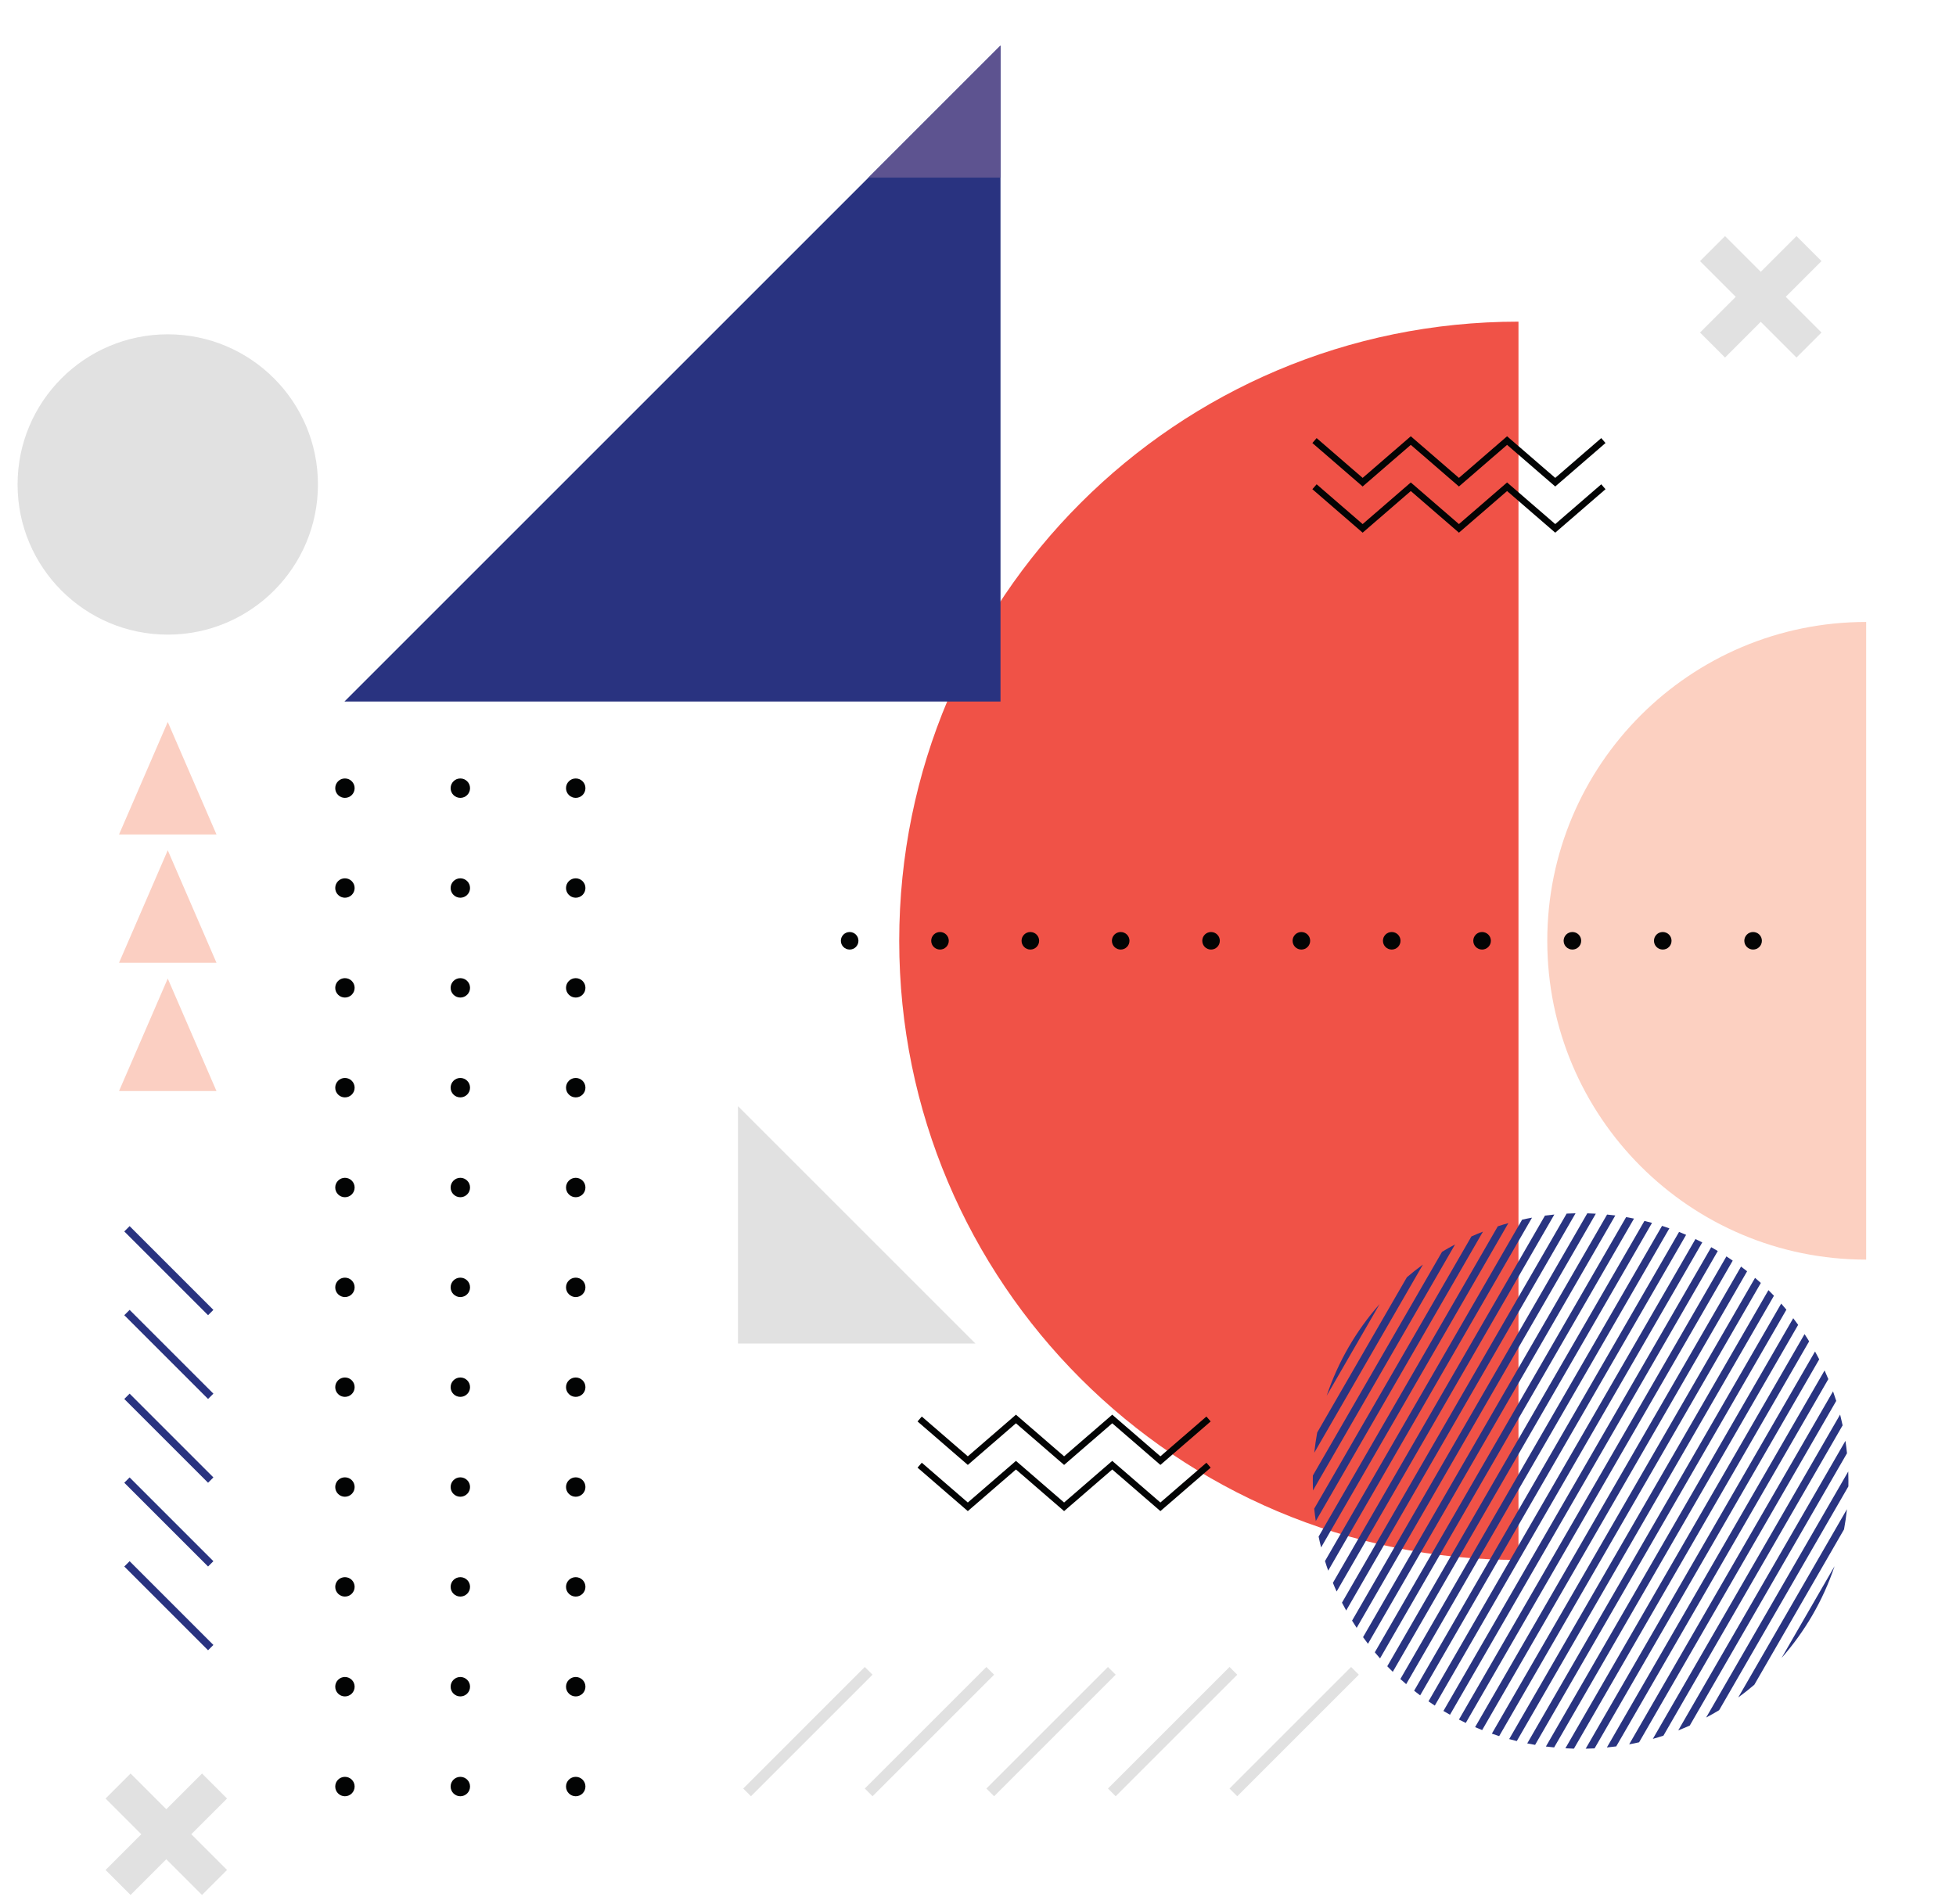
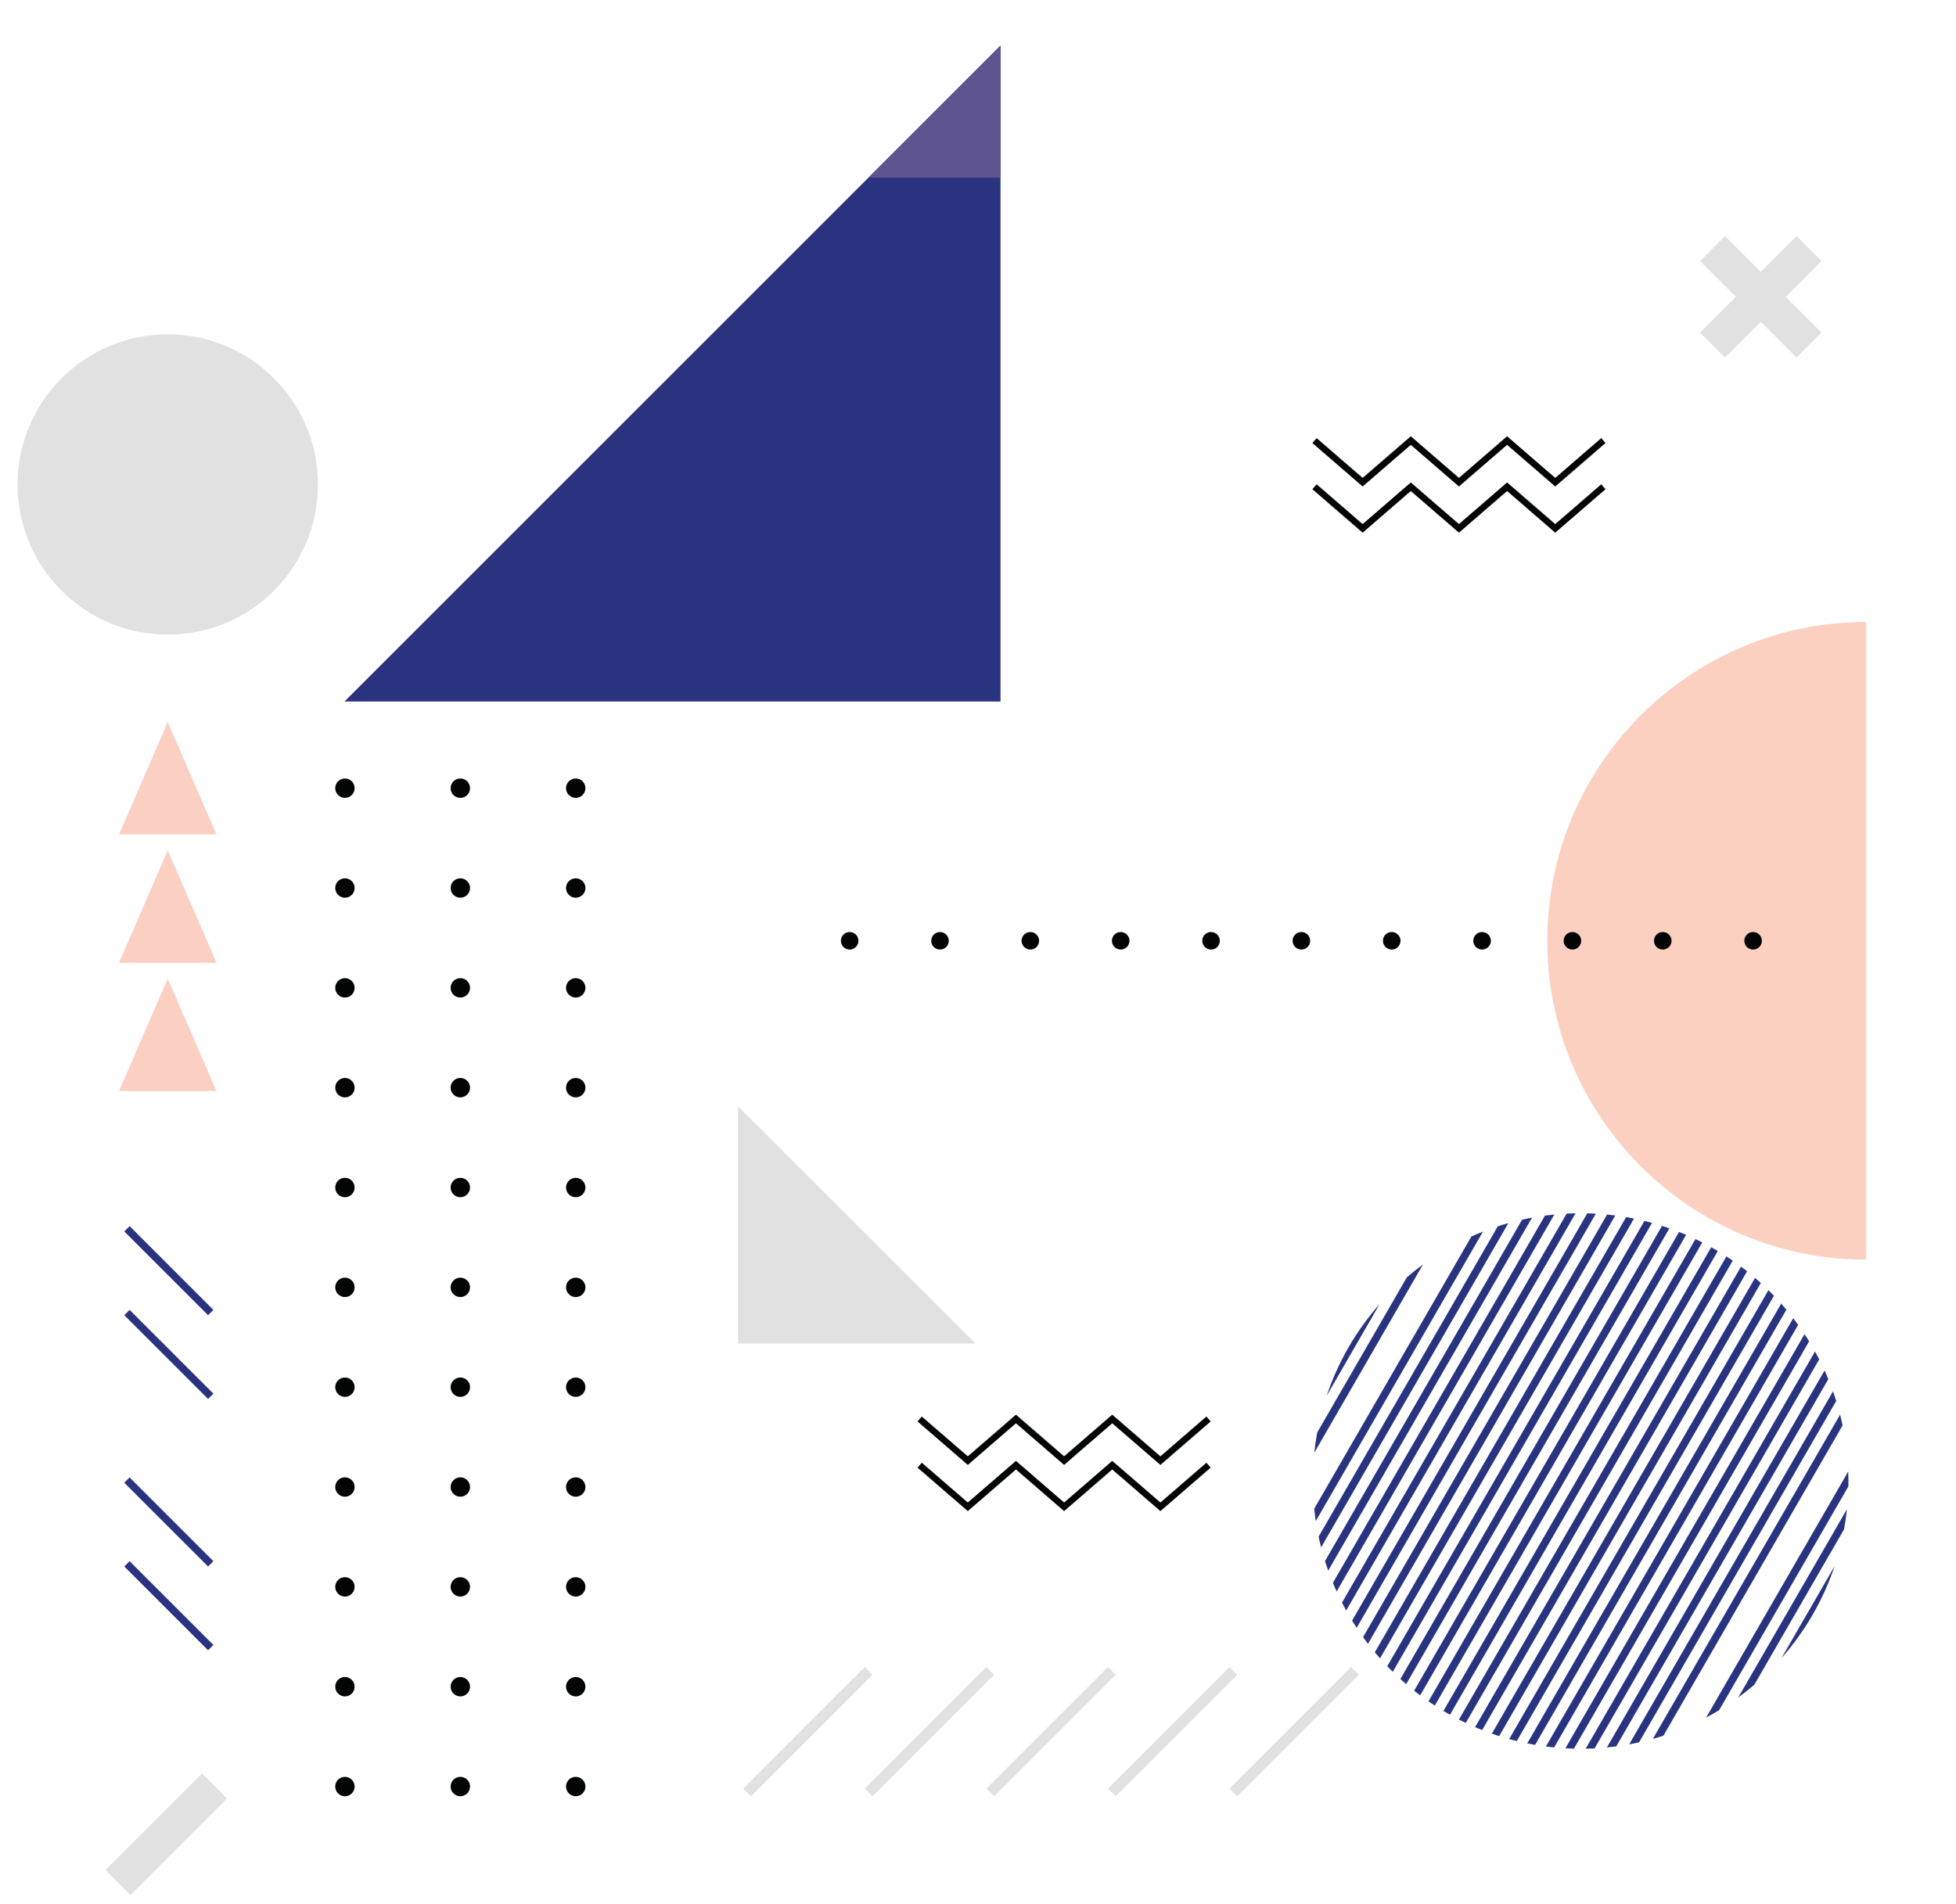
<svg xmlns="http://www.w3.org/2000/svg" width="100%" height="100%" viewBox="0 0 3016 2936" version="1.1" xml:space="preserve" style="fill-rule:evenodd;clip-rule:evenodd;stroke-linejoin:round;stroke-miterlimit:2;">
  <g transform="matrix(1,0,0,1,-1067,-1323)">
    <g transform="matrix(4.167,0,0,4.167,0,0)">
-       <path d="M817.946,894.827L817.946,436.536C691.393,436.536 588.801,539.127 588.801,665.682C588.801,792.234 691.393,894.827 817.946,894.827Z" style="fill:rgb(240,82,71);fill-rule:nonzero;" />
      <path d="M885.126,414.13L894.379,404.876L930.069,440.567L920.816,449.82L885.126,414.13Z" style="fill:rgb(225,225,225);fill-rule:nonzero;" />
      <path d="M885.126,440.567L894.379,449.82L930.069,414.13L920.816,404.876L885.126,440.567Z" style="fill:rgb(225,225,225);fill-rule:nonzero;" />
-       <path d="M295.126,983.13L304.379,973.877L340.07,1009.57L330.816,1018.82L295.126,983.13Z" style="fill:rgb(225,225,225);fill-rule:nonzero;" />
      <path d="M295.126,1009.57L304.379,1018.82L340.07,983.13L330.816,973.877L295.126,1009.57Z" style="fill:rgb(225,225,225);fill-rule:nonzero;" />
      <path d="M529.137,726.879L529.137,814.75L617.008,814.75L529.137,726.879Z" style="fill:rgb(225,225,225);fill-rule:nonzero;" />
      <path d="M383.505,577.139L626.282,577.139L626.282,334.361L383.505,577.139Z" style="fill:rgb(41,51,128);fill-rule:nonzero;" />
      <path d="M946.598,783.681L946.598,547.682C881.429,547.682 828.599,600.512 828.599,665.682C828.599,730.851 881.429,783.681 946.598,783.681Z" style="fill:rgb(252,208,193);fill-rule:nonzero;" />
      <path d="M908.013,665.677C908.013,667.478 906.564,668.927 904.762,668.927C902.97,668.927 901.512,667.478 901.512,665.677C901.512,663.884 902.97,662.436 904.762,662.436C906.564,662.436 908.013,663.884 908.013,665.677ZM874.582,665.677C874.582,667.478 873.134,668.927 871.332,668.927C869.54,668.927 868.082,667.478 868.082,665.677C868.082,663.884 869.54,662.436 871.332,662.436C873.134,662.436 874.582,663.884 874.582,665.677ZM841.151,665.677C841.151,667.478 839.703,668.927 837.901,668.927C836.109,668.927 834.651,667.478 834.651,665.677C834.651,663.884 836.109,662.436 837.901,662.436C839.703,662.436 841.151,663.884 841.151,665.677ZM807.731,665.677C807.731,667.478 806.272,668.927 804.471,668.927C802.679,668.927 801.221,667.478 801.221,665.677C801.221,663.884 802.679,662.436 804.471,662.436C806.272,662.436 807.731,663.884 807.731,665.677ZM774.291,665.677C774.291,667.478 772.843,668.927 771.041,668.927C769.249,668.927 767.79,667.478 767.79,665.677C767.79,663.884 769.249,662.436 771.041,662.436C772.843,662.436 774.291,663.884 774.291,665.677ZM740.86,665.677C740.86,667.478 739.412,668.927 737.61,668.927C735.818,668.927 734.359,667.478 734.359,665.677C734.359,663.884 735.818,662.436 737.61,662.436C739.412,662.436 740.86,663.884 740.86,665.677ZM707.43,665.677C707.43,667.478 705.981,668.927 704.18,668.927C702.388,668.927 700.939,667.478 700.939,665.677C700.939,663.884 702.388,662.436 704.18,662.436C705.981,662.436 707.43,663.884 707.43,665.677ZM674,665.677C674,667.478 672.551,668.927 670.749,668.927C668.957,668.927 667.499,667.478 667.499,665.677C667.499,663.884 668.957,662.436 670.749,662.436C672.551,662.436 674,663.884 674,665.677ZM640.568,665.677C640.568,667.478 639.121,668.927 637.318,668.927C635.526,668.927 634.068,667.478 634.068,665.677C634.068,663.884 635.526,662.436 637.318,662.436C639.121,662.436 640.568,663.884 640.568,665.677ZM607.139,665.677C607.139,667.478 605.69,668.927 603.889,668.927C602.097,668.927 600.638,667.478 600.638,665.677C600.638,663.884 602.097,662.436 603.889,662.436C605.69,662.436 607.139,663.884 607.139,665.677ZM573.708,665.677C573.708,667.478 572.26,668.927 570.468,668.927C568.666,668.927 567.208,667.478 567.208,665.677C567.208,663.884 568.666,662.436 570.468,662.436C572.26,662.436 573.708,663.884 573.708,665.677Z" style="fill:rgb(3,4,4);fill-rule:nonzero;" />
      <path d="M533.934,982.29L531.074,979.431L576.062,934.442L578.921,937.303L533.934,982.29Z" style="fill:rgb(225,225,225);fill-rule:nonzero;" />
      <path d="M578.921,982.29L576.062,979.431L621.049,934.442L623.909,937.303L578.921,982.29Z" style="fill:rgb(225,225,225);fill-rule:nonzero;" />
      <path d="M623.909,982.29L621.049,979.431L666.036,934.442L668.896,937.303L623.909,982.29Z" style="fill:rgb(225,225,225);fill-rule:nonzero;" />
      <path d="M668.896,982.29L666.036,979.431L711.024,934.442L713.884,937.303L668.896,982.29Z" style="fill:rgb(225,225,225);fill-rule:nonzero;" />
      <path d="M713.884,982.29L711.024,979.431L756.012,934.442L758.872,937.303L713.884,982.29Z" style="fill:rgb(225,225,225);fill-rule:nonzero;" />
      <path d="M335.023,926.294L333.052,928.266L302.049,897.263L304.02,895.292L335.023,926.294Z" style="fill:rgb(41,51,128);fill-rule:nonzero;" />
      <path d="M335.023,895.292L333.052,897.263L302.049,866.26L304.02,864.289L335.023,895.292Z" style="fill:rgb(41,51,128);fill-rule:nonzero;" />
-       <path d="M335.023,864.289L333.052,866.26L302.049,835.257L304.02,833.286L335.023,864.289Z" style="fill:rgb(41,51,128);fill-rule:nonzero;" />
      <path d="M335.023,833.286L333.052,835.257L302.049,804.254L304.02,802.283L335.023,833.286Z" style="fill:rgb(41,51,128);fill-rule:nonzero;" />
      <path d="M335.023,802.283L333.052,804.254L302.049,773.251L304.02,771.28L335.023,802.283Z" style="fill:rgb(41,51,128);fill-rule:nonzero;" />
      <path d="M766.566,800.136L746.976,834.06C751.215,821.426 757.929,809.922 766.566,800.136Z" style="fill:rgb(41,52,129);fill-rule:nonzero;" />
      <path d="M782.59,785.514L742.391,855.145C742.652,852.623 743.007,850.131 743.465,847.675L776.651,790.21C778.565,788.557 780.545,786.998 782.59,785.514Z" style="fill:rgb(41,52,129);fill-rule:nonzero;" />
-       <path d="M794.477,778.07L741.905,869.123C741.858,867.956 741.84,866.789 741.84,865.612C741.84,864.94 741.85,864.268 741.858,863.596L789.668,780.788C791.246,779.836 792.843,778.93 794.477,778.07Z" style="fill:rgb(41,52,129);fill-rule:nonzero;" />
      <path d="M804.805,773.318L742.941,880.459C742.718,878.938 742.521,877.406 742.363,875.865L800.537,775.102C801.938,774.476 803.366,773.878 804.805,773.318Z" style="fill:rgb(41,52,129);fill-rule:nonzero;" />
      <path d="M814.207,770.171L744.912,890.198C744.576,888.873 744.268,887.537 743.987,886.192L810.295,771.357C811.584,770.928 812.891,770.535 814.207,770.171Z" style="fill:rgb(41,52,129);fill-rule:nonzero;" />
      <path d="M822.957,768.154L747.536,898.789C747.116,897.613 746.715,896.437 746.351,895.241L819.287,768.901C820.502,768.621 821.725,768.369 822.957,768.154Z" style="fill:rgb(41,52,129);fill-rule:nonzero;" />
      <path d="M831.212,766.996L750.655,906.521C750.169,905.466 749.712,904.393 749.272,903.309L827.747,767.389C828.896,767.239 830.054,767.108 831.212,766.996Z" style="fill:rgb(41,52,129);fill-rule:nonzero;" />
      <path d="M839.064,766.539L754.193,913.543C753.652,912.581 753.139,911.619 752.635,910.64L835.769,766.65C836.861,766.595 837.963,766.558 839.064,766.539Z" style="fill:rgb(41,52,129);fill-rule:nonzero;" />
      <path d="M846.563,766.688L758.069,919.968C757.49,919.09 756.921,918.203 756.369,917.297L843.407,766.548C844.462,766.576 845.518,766.623 846.563,766.688Z" style="fill:rgb(41,52,129);fill-rule:nonzero;" />
      <path d="M853.771,767.342L762.252,925.859C761.627,925.057 761.02,924.235 760.432,923.403L850.728,767.006C851.745,767.099 852.764,767.211 853.771,767.342Z" style="fill:rgb(41,52,129);fill-rule:nonzero;" />
      <path d="M860.691,768.5L766.716,931.267C766.053,930.528 765.408,929.772 764.783,929.016L857.777,767.948C858.758,768.117 859.729,768.294 860.691,768.5Z" style="fill:rgb(41,52,129);fill-rule:nonzero;" />
      <path d="M867.358,770.087L771.432,936.243C770.74,935.562 770.059,934.88 769.387,934.18L864.548,769.358C865.49,769.583 866.425,769.825 867.358,770.087Z" style="fill:rgb(41,52,129);fill-rule:nonzero;" />
      <path d="M873.782,772.104L776.39,940.8C775.661,940.184 774.942,939.549 774.242,938.904L871.065,771.188C871.98,771.479 872.886,771.777 873.782,772.104Z" style="fill:rgb(41,52,129);fill-rule:nonzero;" />
      <path d="M879.974,774.513L781.563,944.955C780.807,944.396 780.069,943.816 779.331,943.237L877.368,773.43C878.246,773.775 879.114,774.14 879.974,774.513Z" style="fill:rgb(41,52,129);fill-rule:nonzero;" />
      <path d="M885.95,777.314L786.979,948.737C786.194,948.232 785.41,947.71 784.645,947.168L883.429,776.072C884.278,776.474 885.119,776.885 885.95,777.314Z" style="fill:rgb(41,52,129);fill-rule:nonzero;" />
      <path d="M891.692,780.499L792.601,952.127C791.778,951.679 790.976,951.212 790.172,950.727L889.265,779.089C890.086,779.546 890.89,780.013 891.692,780.499Z" style="fill:rgb(41,52,129);fill-rule:nonzero;" />
      <path d="M897.221,784.057L798.445,955.152C797.596,954.751 796.746,954.34 795.915,953.91L894.886,782.487C895.671,782.992 896.455,783.515 897.221,784.057Z" style="fill:rgb(41,52,129);fill-rule:nonzero;" />
      <path d="M902.543,787.997L804.506,957.795C803.628,957.449 802.75,957.085 801.892,956.712L900.302,786.26C901.058,786.83 901.806,787.408 902.543,787.997Z" style="fill:rgb(41,52,129);fill-rule:nonzero;" />
      <path d="M907.623,792.32L810.8,960.036C809.894,959.746 808.988,959.447 808.092,959.121L905.484,790.435C906.203,791.041 906.913,791.676 907.623,792.32Z" style="fill:rgb(41,52,129);fill-rule:nonzero;" />
      <path d="M912.479,797.055L817.317,961.866C816.374,961.642 815.44,961.399 814.507,961.128L910.434,794.981C911.134,795.663 911.815,796.354 912.479,797.055Z" style="fill:rgb(41,52,129);fill-rule:nonzero;" />
      <path d="M917.082,802.209L824.097,963.276C823.116,963.117 822.145,962.931 821.183,962.734L915.158,799.959C915.812,800.696 916.456,801.452 917.082,802.209Z" style="fill:rgb(41,52,129);fill-rule:nonzero;" />
      <path d="M921.434,807.821L831.137,964.219C830.119,964.126 829.102,964.014 828.093,963.883L919.612,805.365C920.238,806.168 920.845,806.99 921.434,807.821Z" style="fill:rgb(41,52,129);fill-rule:nonzero;" />
      <path d="M925.495,813.928L838.458,964.677C837.402,964.648 836.348,964.603 835.302,964.536L923.796,811.257C924.384,812.135 924.953,813.022 925.495,813.928Z" style="fill:rgb(41,52,129);fill-rule:nonzero;" />
      <path d="M929.23,820.586L846.105,964.574C845.013,964.63 843.911,964.667 842.81,964.687L927.681,817.682C928.222,818.644 928.735,819.605 929.23,820.586Z" style="fill:rgb(41,52,129);fill-rule:nonzero;" />
      <path d="M932.602,827.906L854.117,963.836C852.969,963.985 851.82,964.116 850.653,964.229L931.21,824.703C931.695,825.759 932.162,826.823 932.602,827.906Z" style="fill:rgb(41,52,129);fill-rule:nonzero;" />
      <path d="M935.524,835.975L862.577,962.323C861.363,962.604 860.141,962.855 858.907,963.07L934.338,832.436C934.758,833.603 935.15,834.789 935.524,835.975Z" style="fill:rgb(41,52,129);fill-rule:nonzero;" />
      <path d="M937.887,845.022L871.579,959.868C870.29,960.297 868.983,960.689 867.666,961.054L936.962,841.026C937.298,842.352 937.606,843.678 937.887,845.022Z" style="fill:rgb(41,52,129);fill-rule:nonzero;" />
-       <path d="M939.502,855.351L881.327,956.123C879.918,956.758 878.498,957.347 877.061,957.916L938.933,850.756C939.156,852.278 939.353,853.81 939.502,855.351Z" style="fill:rgb(41,52,129);fill-rule:nonzero;" />
      <path d="M940.034,865.612C940.034,866.285 940.024,866.957 940.016,867.62L892.196,950.437C890.628,951.389 889.021,952.295 887.388,953.154L939.969,862.092C940.016,863.259 940.034,864.436 940.034,865.612Z" style="fill:rgb(41,52,129);fill-rule:nonzero;" />
      <path d="M939.483,876.062C939.222,878.582 938.866,881.066 938.409,883.522L905.213,941.024C903.299,942.668 901.311,944.236 899.266,945.721L939.483,876.062Z" style="fill:rgb(41,52,129);fill-rule:nonzero;" />
      <path d="M934.907,897.137C930.668,909.789 923.936,921.313 915.298,931.107L934.907,897.137Z" style="fill:rgb(41,52,129);fill-rule:nonzero;" />
      <path d="M760.281,497.548L741.68,481.458L743.255,479.637L760.281,494.364L778.097,478.956L795.912,494.364L813.728,478.956L831.545,494.365L848.575,479.637L850.15,481.458L831.545,497.547L813.728,482.14L795.912,497.548L778.097,482.14L760.281,497.548Z" style="fill:rgb(3,4,4);fill-rule:nonzero;" />
      <path d="M760.281,514.642L741.68,498.552L743.255,496.731L760.281,511.458L778.097,496.05L795.912,511.458L813.728,496.05L831.545,511.458L848.575,496.731L850.15,498.552L831.545,514.641L813.728,499.233L795.912,514.642L778.097,499.233L760.281,514.642Z" style="fill:rgb(3,4,4);fill-rule:nonzero;" />
      <path d="M614.18,859.665L595.578,843.575L597.152,841.755L614.18,856.481L631.994,841.073L649.811,856.481L667.626,841.073L685.443,856.482L702.474,841.755L704.048,843.575L685.443,859.665L667.626,844.257L649.811,859.665L631.994,844.257L614.18,859.665Z" style="fill:rgb(3,4,4);fill-rule:nonzero;" />
      <path d="M614.18,876.759L595.578,860.669L597.152,858.849L614.18,873.575L631.994,858.167L649.811,873.575L667.626,858.167L685.443,873.576L702.474,858.849L704.048,860.669L685.443,876.759L667.626,861.351L649.811,876.759L631.994,861.351L614.18,876.759Z" style="fill:rgb(3,4,4);fill-rule:nonzero;" />
      <path d="M469.096,605.607C471.087,605.607 472.688,607.209 472.688,609.2C472.688,611.181 471.087,612.793 469.096,612.793C467.115,612.793 465.504,611.181 465.504,609.2C465.504,607.209 467.115,605.607 469.096,605.607ZM469.096,642.558C471.087,642.558 472.688,644.158 472.688,646.15C472.688,648.131 471.087,649.742 469.096,649.742C467.115,649.742 465.504,648.131 465.504,646.15C465.504,644.158 467.115,642.558 469.096,642.558ZM469.096,679.507C471.087,679.507 472.688,681.108 472.688,683.1C472.688,685.08 471.087,686.692 469.096,686.692C467.115,686.692 465.504,685.08 465.504,683.1C465.504,681.108 467.115,679.507 469.096,679.507ZM469.096,716.446C471.087,716.446 472.688,718.058 472.688,720.05C472.688,722.03 471.087,723.642 469.096,723.642C467.115,723.642 465.504,722.03 465.504,720.05C465.504,718.058 467.115,716.446 469.096,716.446ZM469.096,753.407C471.087,753.407 472.688,755.008 472.688,756.999C472.688,758.979 471.087,760.592 469.096,760.592C467.115,760.592 465.504,758.979 465.504,756.999C465.504,755.008 467.115,753.407 469.096,753.407ZM469.096,790.356C471.087,790.356 472.688,791.957 472.688,793.949C472.688,795.93 471.087,797.542 469.096,797.542C467.115,797.542 465.504,795.93 465.504,793.949C465.504,791.957 467.115,790.356 469.096,790.356ZM469.096,827.307C471.087,827.307 472.688,828.907 472.688,830.898C472.688,832.879 471.087,834.48 469.096,834.48C467.115,834.48 465.504,832.879 465.504,830.898C465.504,828.907 467.115,827.307 469.096,827.307ZM469.096,864.257C471.087,864.257 472.688,865.857 472.688,867.849C472.688,869.83 471.087,871.441 469.096,871.441C467.115,871.441 465.504,869.83 465.504,867.849C465.504,865.857 467.115,864.257 469.096,864.257ZM469.096,901.206C471.087,901.206 472.688,902.807 472.688,904.798C472.688,906.779 471.087,908.391 469.096,908.391C467.115,908.391 465.504,906.779 465.504,904.798C465.504,902.807 467.115,901.206 469.096,901.206ZM469.096,938.156C471.087,938.156 472.688,939.757 472.688,941.748C472.688,943.729 471.087,945.341 469.096,945.341C467.115,945.341 465.504,943.729 465.504,941.748C465.504,939.757 467.115,938.156 469.096,938.156ZM469.096,975.105C471.087,975.105 472.688,976.706 472.688,978.688C472.688,980.679 471.087,982.29 469.096,982.29C467.115,982.29 465.504,980.679 465.504,978.688C465.504,976.706 467.115,975.105 469.096,975.105Z" style="fill:rgb(3,4,4);fill-rule:nonzero;" />
      <path d="M426.398,605.607C428.379,605.607 429.991,607.209 429.991,609.2C429.991,611.181 428.379,612.793 426.398,612.793C424.417,612.793 422.806,611.181 422.806,609.2C422.806,607.209 424.417,605.607 426.398,605.607ZM426.398,642.558C428.379,642.558 429.991,644.158 429.991,646.15C429.991,648.131 428.379,649.742 426.398,649.742C424.417,649.742 422.806,648.131 422.806,646.15C422.806,644.158 424.417,642.558 426.398,642.558ZM426.398,679.507C428.379,679.507 429.991,681.108 429.991,683.1C429.991,685.08 428.379,686.692 426.398,686.692C424.417,686.692 422.806,685.08 422.806,683.1C422.806,681.108 424.417,679.507 426.398,679.507ZM426.398,716.446C428.379,716.446 429.991,718.058 429.991,720.05C429.991,722.03 428.379,723.642 426.398,723.642C424.417,723.642 422.806,722.03 422.806,720.05C422.806,718.058 424.417,716.446 426.398,716.446ZM426.398,753.407C428.379,753.407 429.991,755.008 429.991,756.999C429.991,758.979 428.379,760.592 426.398,760.592C424.417,760.592 422.806,758.979 422.806,756.999C422.806,755.008 424.417,753.407 426.398,753.407ZM426.398,790.356C428.379,790.356 429.991,791.957 429.991,793.949C429.991,795.93 428.379,797.542 426.398,797.542C424.417,797.542 422.806,795.93 422.806,793.949C422.806,791.957 424.417,790.356 426.398,790.356ZM426.398,827.307C428.379,827.307 429.991,828.907 429.991,830.898C429.991,832.879 428.379,834.48 426.398,834.48C424.417,834.48 422.806,832.879 422.806,830.898C422.806,828.907 424.417,827.307 426.398,827.307ZM426.398,864.257C428.379,864.257 429.991,865.857 429.991,867.849C429.991,869.83 428.379,871.441 426.398,871.441C424.417,871.441 422.806,869.83 422.806,867.849C422.806,865.857 424.417,864.257 426.398,864.257ZM426.398,901.206C428.379,901.206 429.991,902.807 429.991,904.798C429.991,906.779 428.379,908.391 426.398,908.391C424.417,908.391 422.806,906.779 422.806,904.798C422.806,902.807 424.417,901.206 426.398,901.206ZM426.398,938.156C428.379,938.156 429.991,939.757 429.991,941.748C429.991,943.729 428.379,945.341 426.398,945.341C424.417,945.341 422.806,943.729 422.806,941.748C422.806,939.757 424.417,938.156 426.398,938.156ZM426.398,975.105C428.379,975.105 429.991,976.706 429.991,978.688C429.991,980.679 428.379,982.29 426.398,982.29C424.417,982.29 422.806,980.679 422.806,978.688C422.806,976.706 424.417,975.105 426.398,975.105Z" style="fill:rgb(3,4,4);fill-rule:nonzero;" />
      <path d="M383.691,605.607C385.682,605.607 387.283,607.209 387.283,609.2C387.283,611.181 385.682,612.793 383.691,612.793C381.71,612.793 380.108,611.181 380.108,609.2C380.108,607.209 381.71,605.607 383.691,605.607ZM383.691,642.558C385.682,642.558 387.283,644.158 387.283,646.15C387.283,648.131 385.682,649.742 383.691,649.742C381.71,649.742 380.108,648.131 380.108,646.15C380.108,644.158 381.71,642.558 383.691,642.558ZM383.691,679.507C385.682,679.507 387.283,681.108 387.283,683.1C387.283,685.08 385.682,686.692 383.691,686.692C381.71,686.692 380.108,685.08 380.108,683.1C380.108,681.108 381.71,679.507 383.691,679.507ZM383.691,716.446C385.682,716.446 387.283,718.058 387.283,720.05C387.283,722.03 385.682,723.642 383.691,723.642C381.71,723.642 380.108,722.03 380.108,720.05C380.108,718.058 381.71,716.446 383.691,716.446ZM383.691,753.407C385.682,753.407 387.283,755.008 387.283,756.999C387.283,758.979 385.682,760.592 383.691,760.592C381.71,760.592 380.108,758.979 380.108,756.999C380.108,755.008 381.71,753.407 383.691,753.407ZM383.691,790.356C385.682,790.356 387.283,791.957 387.283,793.949C387.283,795.93 385.682,797.542 383.691,797.542C381.71,797.542 380.108,795.93 380.108,793.949C380.108,791.957 381.71,790.356 383.691,790.356ZM383.691,827.307C385.682,827.307 387.283,828.907 387.283,830.898C387.283,832.879 385.682,834.48 383.691,834.48C381.71,834.48 380.108,832.879 380.108,830.898C380.108,828.907 381.71,827.307 383.691,827.307ZM383.691,864.257C385.682,864.257 387.283,865.857 387.283,867.849C387.283,869.83 385.682,871.441 383.691,871.441C381.71,871.441 380.108,869.83 380.108,867.849C380.108,865.857 381.71,864.257 383.691,864.257ZM383.691,901.206C385.682,901.206 387.283,902.807 387.283,904.798C387.283,906.779 385.682,908.391 383.691,908.391C381.71,908.391 380.108,906.779 380.108,904.798C380.108,902.807 381.71,901.206 383.691,901.206ZM383.691,938.156C385.682,938.156 387.283,939.757 387.283,941.748C387.283,943.729 385.682,945.341 383.691,945.341C381.71,945.341 380.108,943.729 380.108,941.748C380.108,939.757 381.71,938.156 383.691,938.156ZM383.691,975.105C385.682,975.105 387.283,976.706 387.283,978.688C387.283,980.679 385.682,982.29 383.691,982.29C381.71,982.29 380.108,980.679 380.108,978.688C380.108,976.706 381.71,975.105 383.691,975.105Z" style="fill:rgb(3,4,4);fill-rule:nonzero;" />
      <path d="M626.282,383.227L577.417,383.227L626.282,334.361L626.282,383.227Z" style="fill:rgb(93,83,144);fill-rule:nonzero;" />
      <path d="M373.708,496.799C373.708,527.491 348.827,552.372 318.135,552.372C287.442,552.372 262.562,527.491 262.562,496.799C262.562,466.106 287.442,441.226 318.135,441.226C348.827,441.226 373.708,466.106 373.708,496.799Z" style="fill:rgb(225,225,225);fill-rule:nonzero;" />
      <path d="M336.161,626.328L300.109,626.328L318.135,584.699L336.161,626.328Z" style="fill:rgb(251,207,194);fill-rule:nonzero;" />
      <path d="M336.161,673.809L300.109,673.809L318.135,632.18L336.161,673.809Z" style="fill:rgb(251,207,194);fill-rule:nonzero;" />
      <path d="M336.161,721.289L300.109,721.289L318.135,679.659L336.161,721.289Z" style="fill:rgb(251,207,194);fill-rule:nonzero;" />
    </g>
  </g>
</svg>